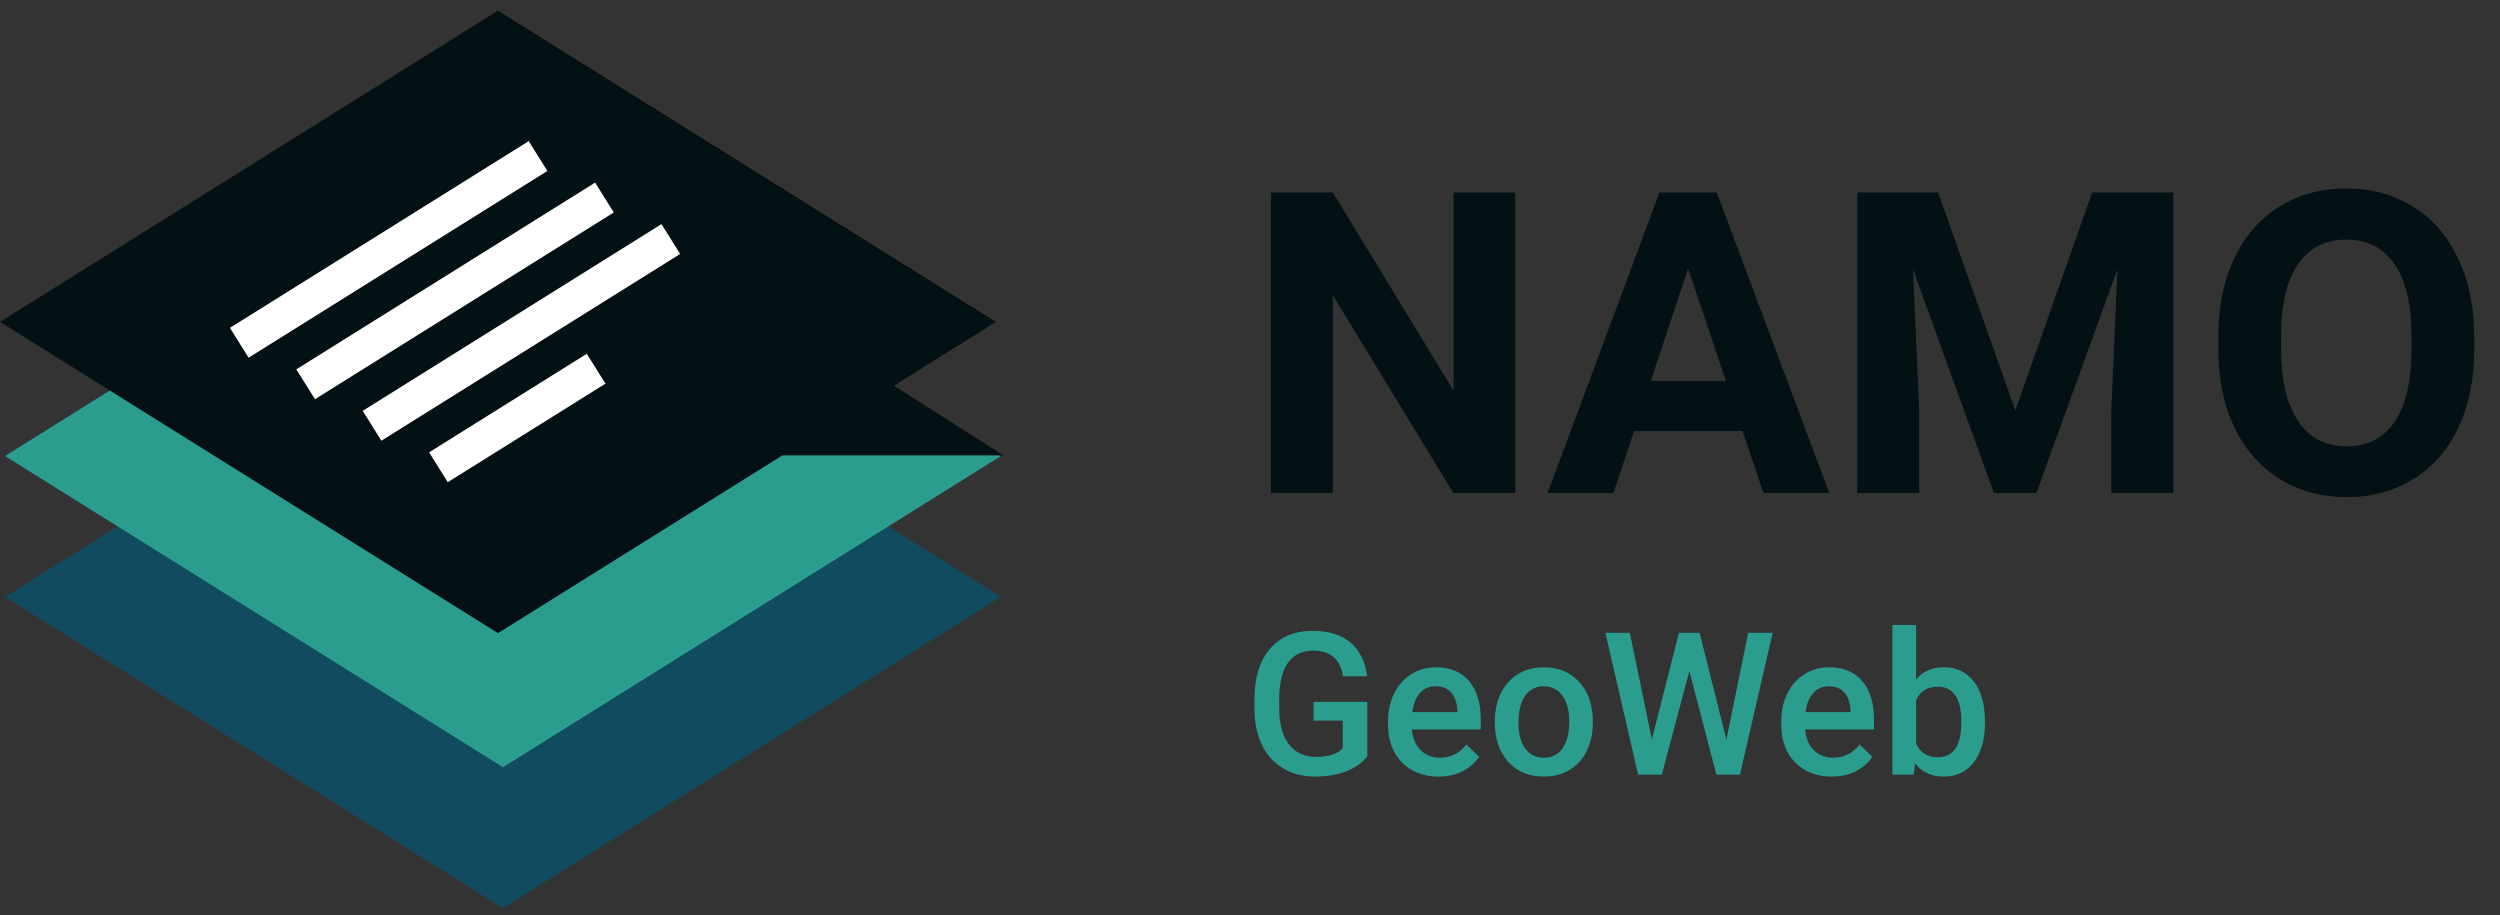
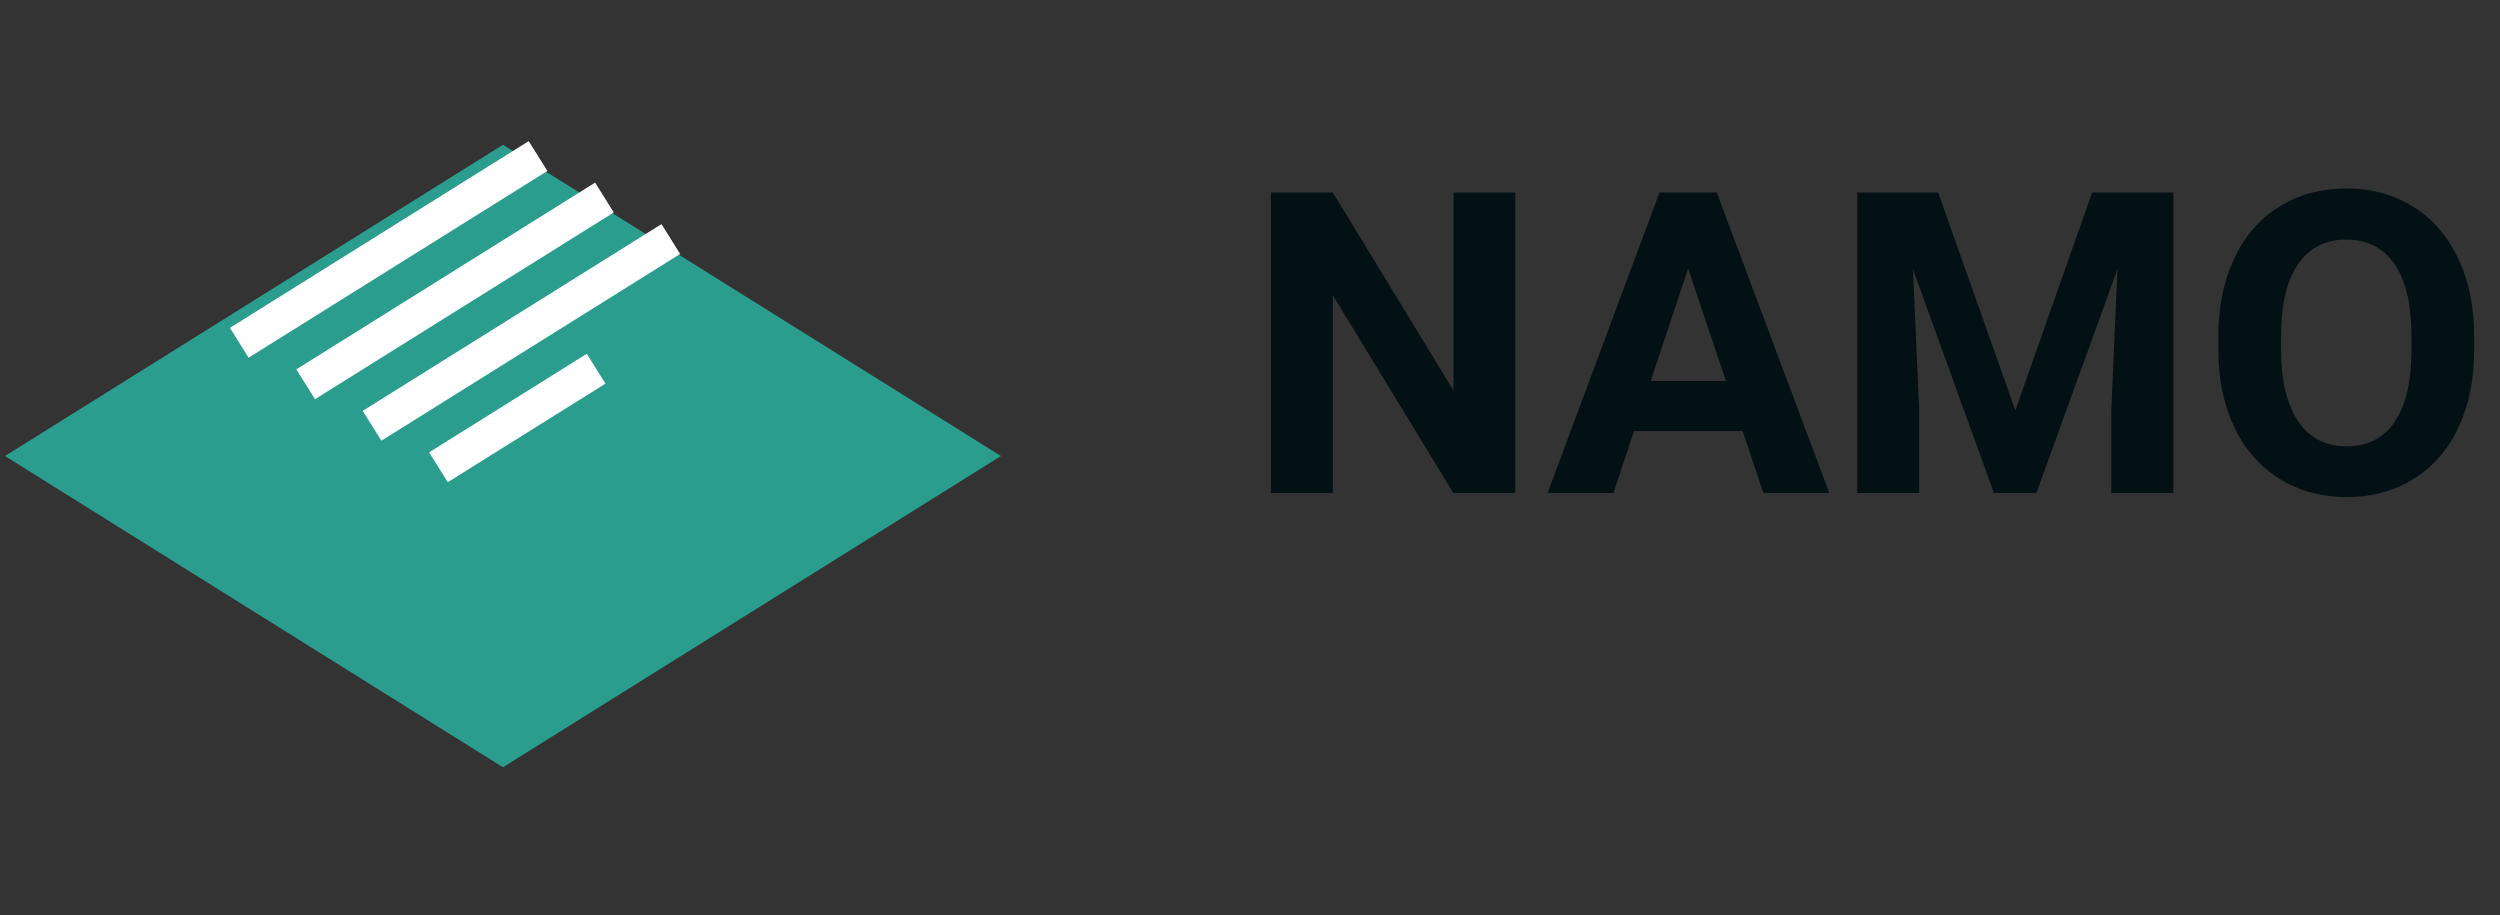
<svg xmlns="http://www.w3.org/2000/svg" width="213" height="78" viewBox="0 0 213 78" fill="none">
  <rect x="0" y="0" width="213" height="78" fill="#333333" stroke="none" />
-   <path d="M42.853 75.011L4.2 50.853L42.853 26.695L81.506 50.853L42.853 75.011Z" fill="#114B5F" stroke="#114B5F" stroke-width="4" />
  <path d="M42.853 63.011L4.2 38.853L42.853 14.695L81.506 38.853L42.853 63.011Z" fill="#2A9D8F" stroke="#2A9D8F" stroke-width="4" />
-   <path d="M81.079 27.426L75.101 31.163L72.412 32.844L75.087 34.546L78.632 36.802L66.652 36.802L66.078 36.802L65.592 37.106L42.426 51.585L3.774 27.426L42.426 3.268L81.079 27.426Z" fill="#031014" stroke="#031014" stroke-width="4" />
  <path d="M20.385 29.205L45.841 13.295M26.042 32.74L51.498 16.83M31.698 36.276L57.154 20.366M37.355 39.811L50.79 31.414" stroke="white" stroke-width="3" />
  <path d="M129.098 42H123.824L113.559 25.16V42H108.285V16.406H113.559L123.842 33.281V16.406H129.098V42ZM148.469 36.727H139.223L137.465 42H131.857L141.385 16.406H146.271L155.852 42H150.244L148.469 36.727ZM140.646 32.455H147.045L143.828 22.875L140.646 32.455ZM165.133 16.406L171.707 34.969L178.246 16.406H185.172V42H179.881V35.004L180.408 22.928L173.5 42H169.879L162.988 22.945L163.516 35.004V42H158.242V16.406H165.133ZM210.801 29.783C210.801 32.303 210.355 34.512 209.465 36.41C208.574 38.309 207.297 39.773 205.633 40.805C203.98 41.836 202.082 42.352 199.938 42.352C197.816 42.352 195.924 41.842 194.26 40.822C192.596 39.803 191.307 38.35 190.393 36.463C189.479 34.565 189.016 32.385 189.004 29.924V28.658C189.004 26.139 189.455 23.924 190.357 22.014C191.271 20.092 192.555 18.621 194.207 17.602C195.871 16.57 197.77 16.055 199.902 16.055C202.035 16.055 203.928 16.57 205.58 17.602C207.244 18.621 208.527 20.092 209.43 22.014C210.344 23.924 210.801 26.133 210.801 28.641V29.783ZM205.457 28.623C205.457 25.939 204.977 23.9 204.016 22.506C203.055 21.111 201.684 20.414 199.902 20.414C198.133 20.414 196.768 21.105 195.807 22.488C194.846 23.859 194.359 25.875 194.348 28.535V29.783C194.348 32.397 194.828 34.424 195.789 35.865C196.75 37.307 198.133 38.027 199.938 38.027C201.707 38.027 203.066 37.336 204.016 35.953C204.965 34.559 205.445 32.531 205.457 29.871V28.623Z" fill="#031014" />
-   <path d="M116.492 64.431C116.055 65.001 115.449 65.433 114.674 65.726C113.9 66.019 113.02 66.166 112.035 66.166C111.022 66.166 110.125 65.936 109.345 65.477C108.565 65.018 107.962 64.362 107.536 63.51C107.115 62.652 106.896 61.653 106.88 60.513V59.567C106.88 57.741 107.317 56.316 108.191 55.292C109.066 54.263 110.286 53.748 111.852 53.748C113.197 53.748 114.265 54.08 115.056 54.744C115.847 55.408 116.323 56.366 116.484 57.616H114.425C114.193 56.161 113.349 55.433 111.894 55.433C110.953 55.433 110.236 55.773 109.744 56.454C109.257 57.129 109.005 58.123 108.988 59.434V60.364C108.988 61.67 109.262 62.685 109.81 63.41C110.363 64.13 111.13 64.489 112.109 64.489C113.183 64.489 113.947 64.246 114.4 63.759V61.393H111.91V59.799H116.492V64.431ZM122.56 66.166C121.282 66.166 120.244 65.765 119.447 64.962C118.656 64.154 118.26 63.081 118.26 61.742V61.493C118.26 60.596 118.432 59.797 118.775 59.094C119.124 58.385 119.611 57.835 120.236 57.442C120.861 57.049 121.558 56.852 122.328 56.852C123.551 56.852 124.494 57.243 125.158 58.023C125.828 58.803 126.163 59.907 126.163 61.335V62.148H120.294C120.355 62.89 120.601 63.477 121.033 63.908C121.47 64.34 122.018 64.556 122.676 64.556C123.6 64.556 124.353 64.182 124.934 63.435L126.021 64.473C125.662 65.009 125.18 65.427 124.577 65.726C123.979 66.019 123.307 66.166 122.56 66.166ZM122.319 58.471C121.766 58.471 121.318 58.665 120.975 59.052C120.637 59.44 120.421 59.979 120.327 60.671H124.17V60.522C124.126 59.846 123.946 59.337 123.631 58.994C123.315 58.645 122.878 58.471 122.319 58.471ZM127.358 61.426C127.358 60.546 127.532 59.755 127.881 59.052C128.229 58.344 128.719 57.802 129.35 57.425C129.981 57.044 130.706 56.852 131.525 56.852C132.737 56.852 133.719 57.243 134.472 58.023C135.23 58.803 135.639 59.838 135.7 61.127L135.708 61.601C135.708 62.486 135.537 63.277 135.194 63.975C134.856 64.672 134.369 65.211 133.733 65.593C133.102 65.975 132.372 66.166 131.542 66.166C130.274 66.166 129.259 65.745 128.495 64.904C127.737 64.058 127.358 62.931 127.358 61.526V61.426ZM129.375 61.601C129.375 62.525 129.566 63.25 129.948 63.775C130.33 64.296 130.861 64.556 131.542 64.556C132.222 64.556 132.751 64.29 133.127 63.759C133.509 63.227 133.7 62.45 133.7 61.426C133.7 60.519 133.503 59.799 133.11 59.268C132.723 58.737 132.194 58.471 131.525 58.471C130.866 58.471 130.343 58.734 129.956 59.26C129.569 59.78 129.375 60.56 129.375 61.601ZM147.089 63.012L148.948 53.914H151.032L148.243 66H146.234L143.935 57.176L141.585 66H139.568L136.779 53.914H138.863L140.739 62.995L143.046 53.914H144.806L147.089 63.012ZM156.062 66.166C154.784 66.166 153.746 65.765 152.949 64.962C152.158 64.154 151.762 63.081 151.762 61.742V61.493C151.762 60.596 151.934 59.797 152.277 59.094C152.625 58.385 153.112 57.835 153.738 57.442C154.363 57.049 155.06 56.852 155.83 56.852C157.053 56.852 157.996 57.243 158.66 58.023C159.33 58.803 159.665 59.907 159.665 61.335V62.148H153.796C153.857 62.89 154.103 63.477 154.535 63.908C154.972 64.34 155.52 64.556 156.178 64.556C157.102 64.556 157.855 64.182 158.436 63.435L159.523 64.473C159.164 65.009 158.682 65.427 158.079 65.726C157.481 66.019 156.809 66.166 156.062 66.166ZM155.821 58.471C155.268 58.471 154.82 58.665 154.477 59.052C154.139 59.44 153.923 59.979 153.829 60.671H157.672V60.522C157.628 59.846 157.448 59.337 157.133 58.994C156.817 58.645 156.38 58.471 155.821 58.471ZM169.119 61.601C169.119 62.995 168.806 64.105 168.181 64.929C167.561 65.754 166.706 66.166 165.616 66.166C164.565 66.166 163.746 65.787 163.159 65.029L163.06 66H161.233V53.25H163.25V57.882C163.832 57.196 164.615 56.852 165.6 56.852C166.695 56.852 167.556 57.259 168.181 58.073C168.806 58.886 169.119 60.023 169.119 61.484V61.601ZM167.102 61.426C167.102 60.452 166.931 59.722 166.587 59.235C166.244 58.748 165.746 58.504 165.093 58.504C164.219 58.504 163.605 58.886 163.25 59.65V63.352C163.61 64.132 164.23 64.522 165.11 64.522C165.741 64.522 166.228 64.287 166.571 63.817C166.914 63.346 167.091 62.635 167.102 61.684V61.426Z" fill="#2A9D8F" />
</svg>